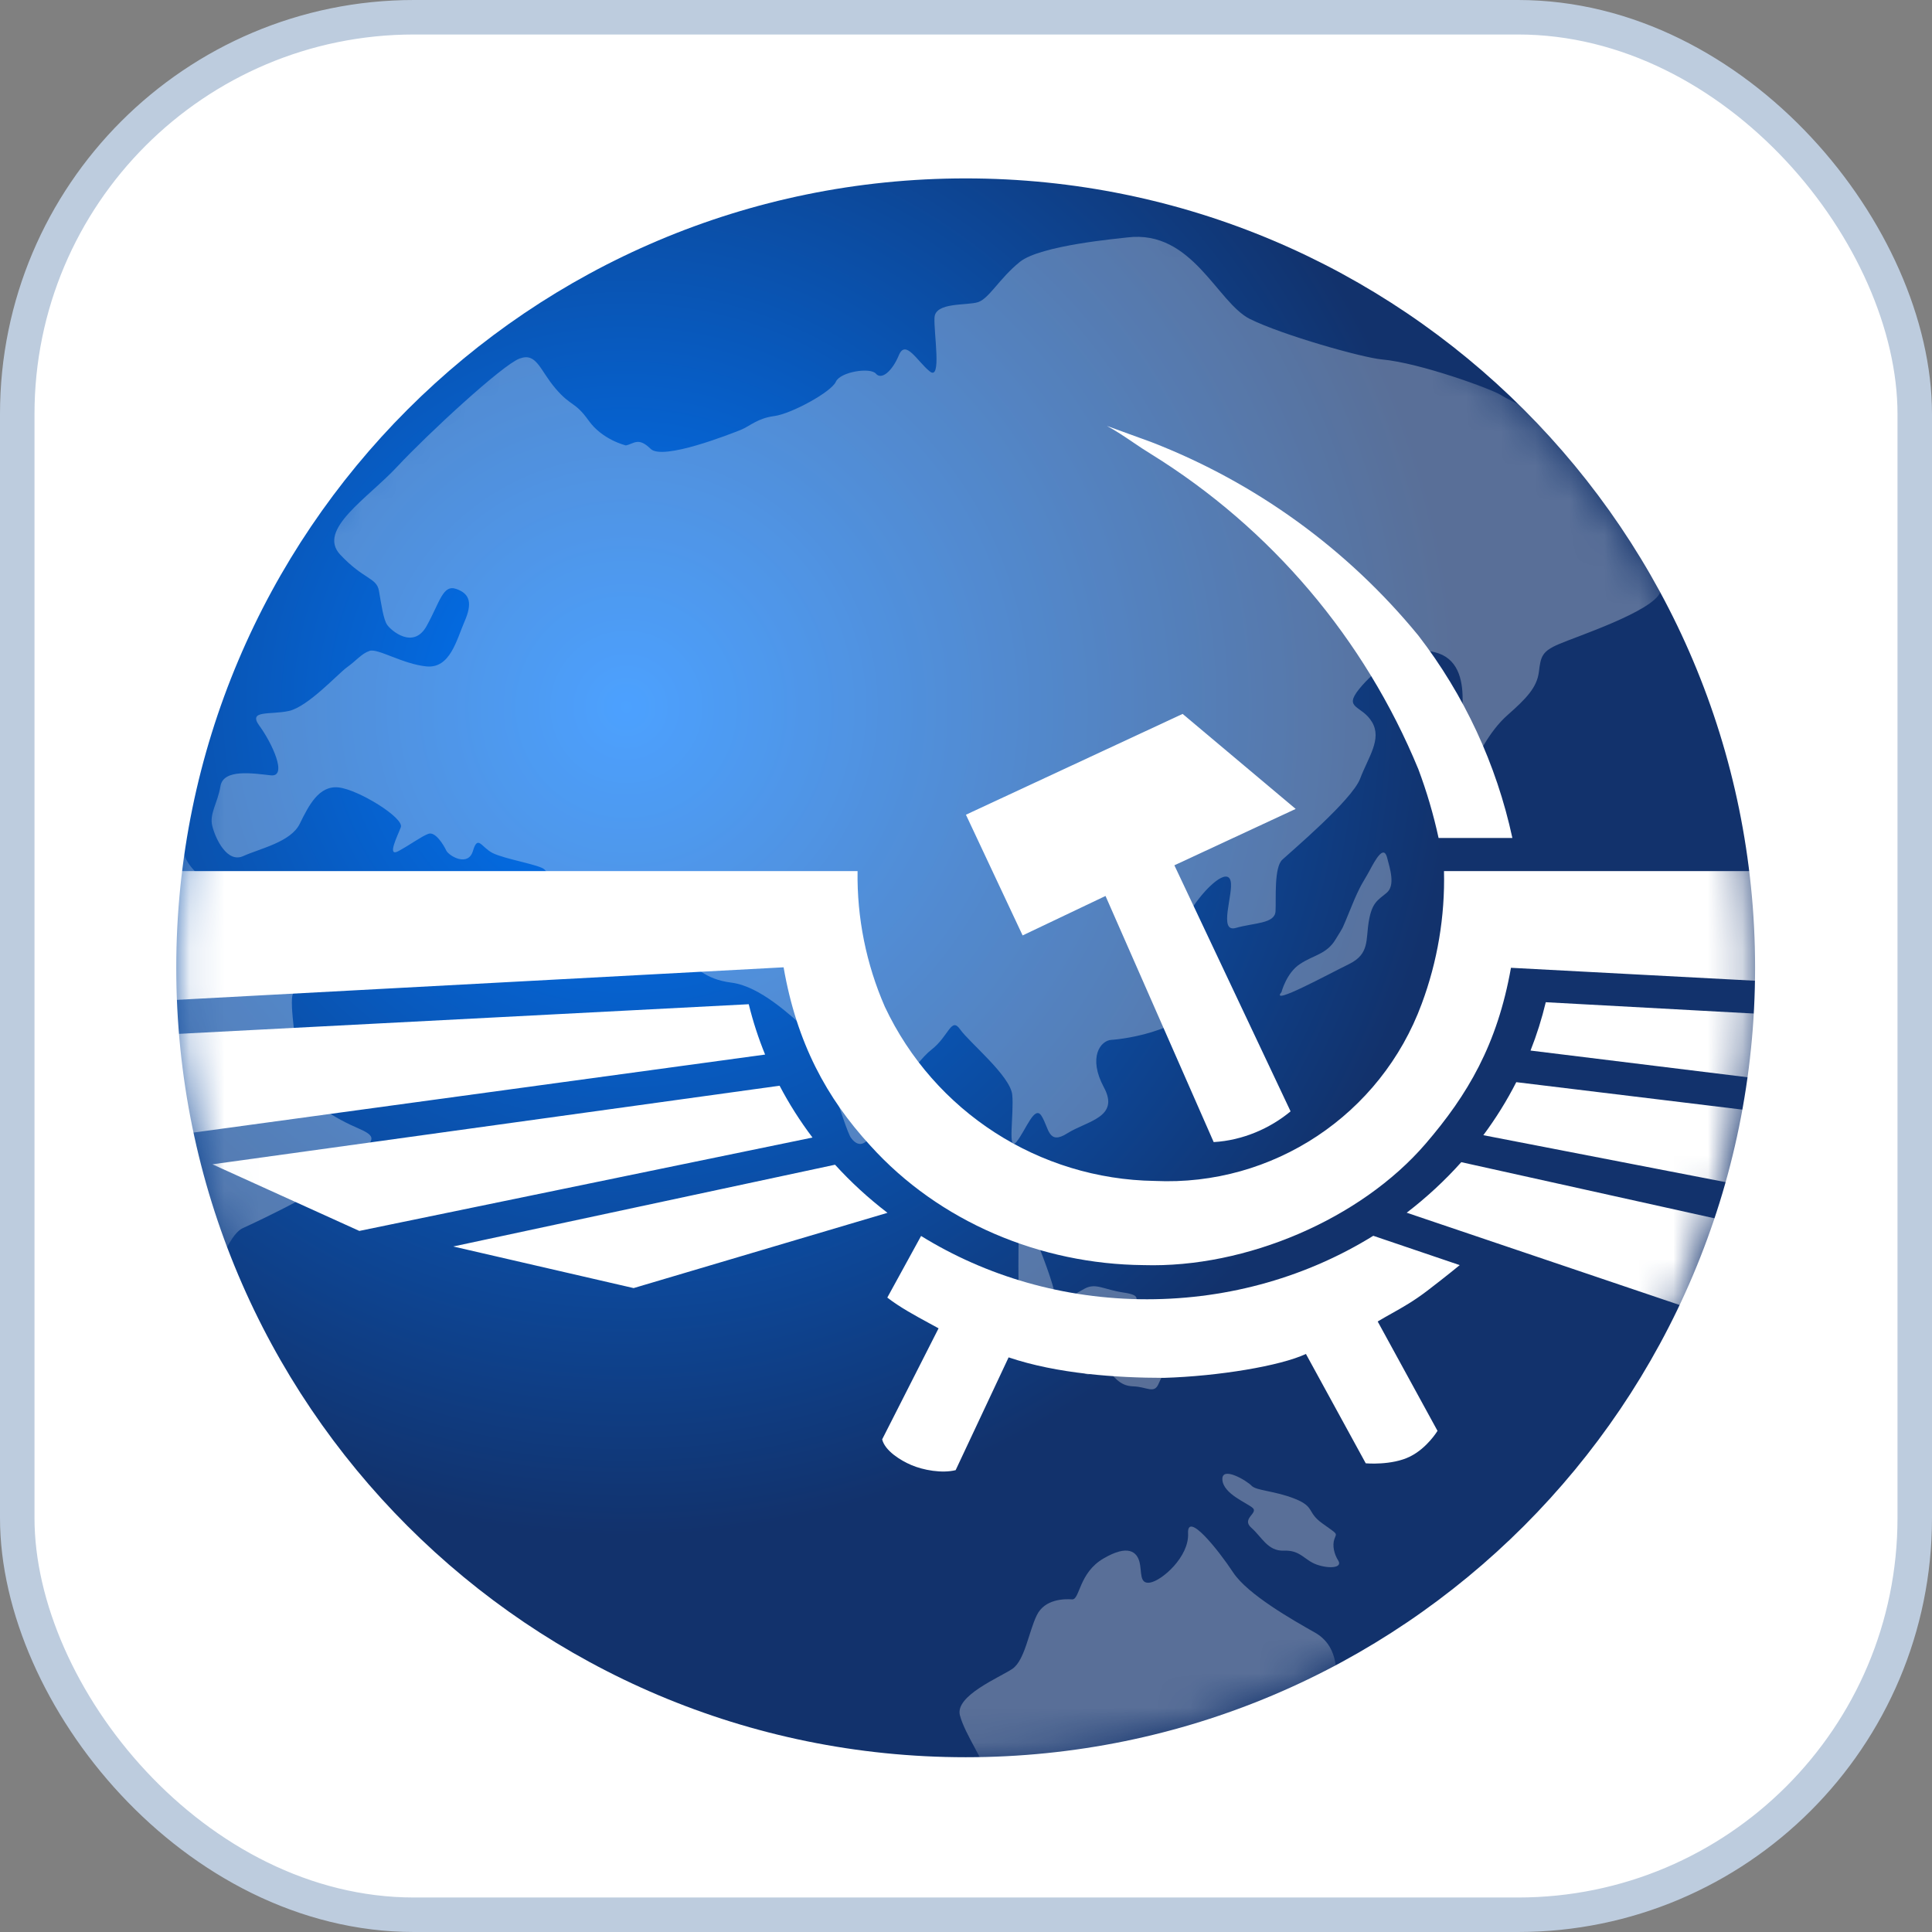
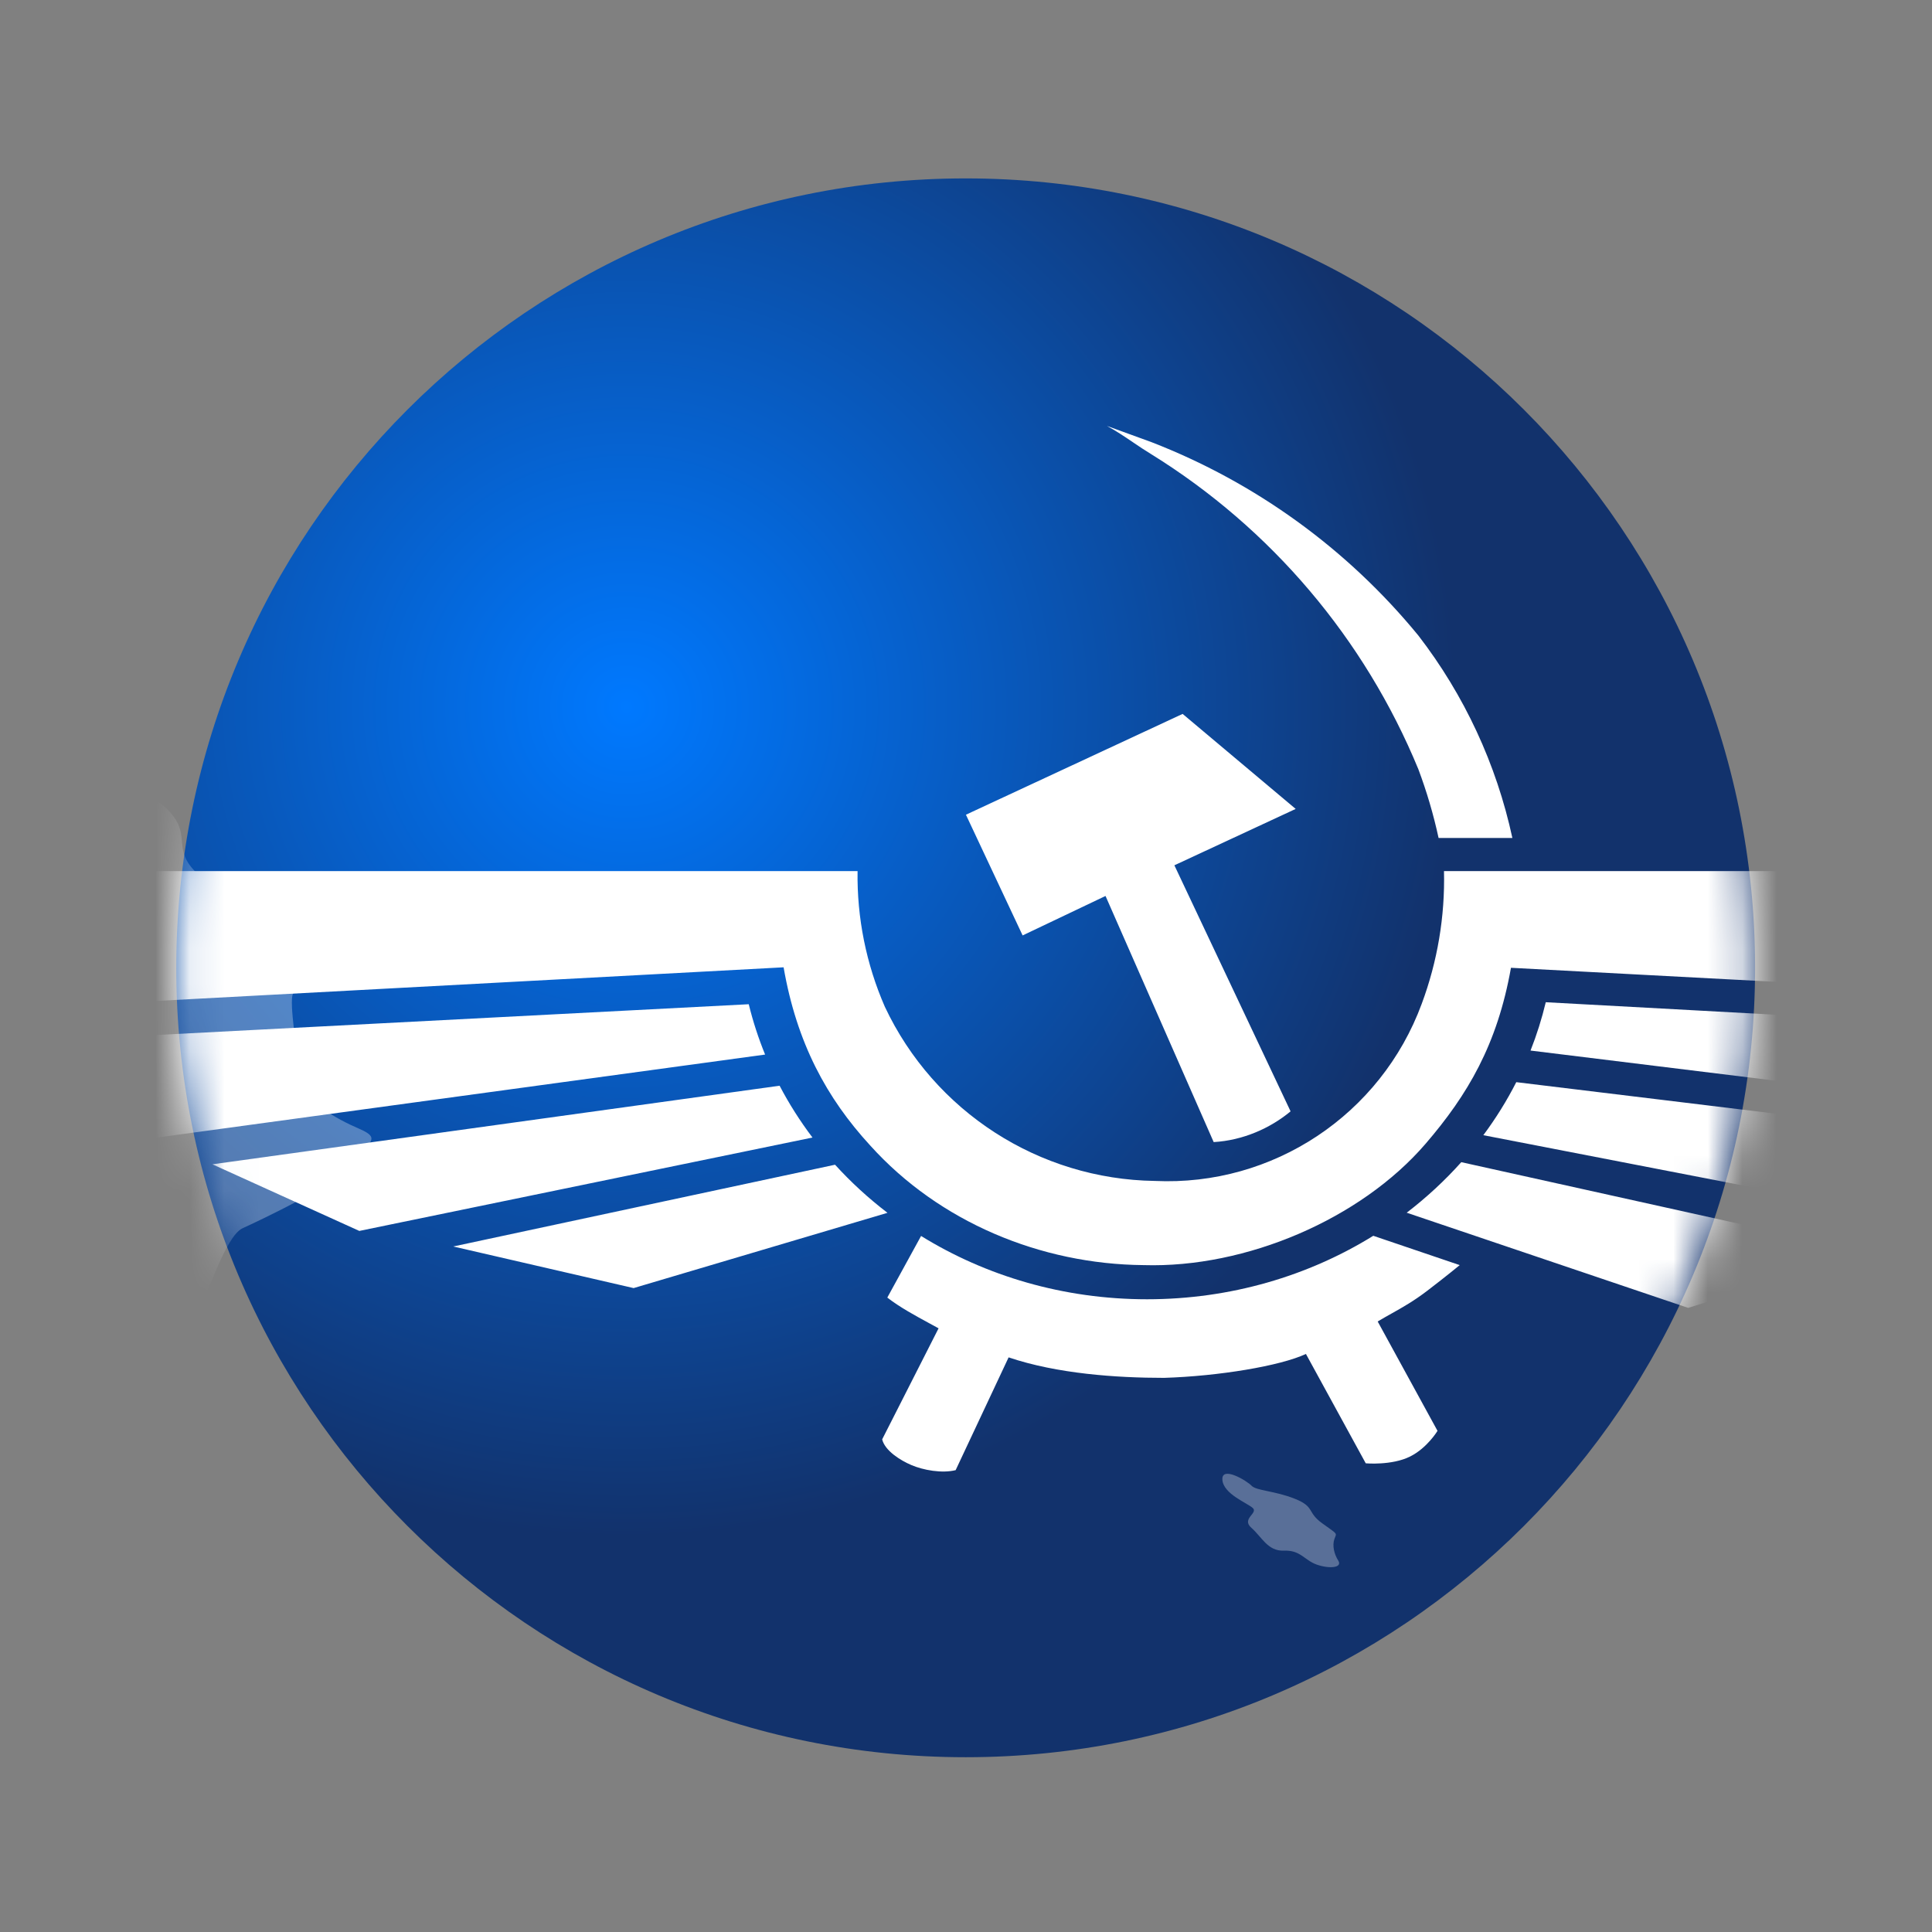
<svg xmlns="http://www.w3.org/2000/svg" width="56" height="56" viewBox="0 0 56 56" fill="none">
  <rect x="0" y="0" width="56" height="56" fill="#808080" stroke="none" />
-   <rect x="0.5" y="0.5" width="55" height="55" rx="11.5" fill="white" stroke="#BDCCDE" />
  <path d="M27.991 50.934C40.628 50.934 50.872 40.689 50.872 28.052C50.872 15.415 40.628 5.171 27.991 5.171C15.354 5.171 5.109 15.415 5.109 28.052C5.109 40.689 15.354 50.934 27.991 50.934Z" fill="url(#paint0_radial_22_5891)" />
  <mask id="mask0_22_5891" style="mask-type:alpha" maskUnits="userSpaceOnUse" x="5" y="5" width="46" height="46">
    <path d="M27.948 50.934C40.585 50.934 50.829 40.689 50.829 28.052C50.829 15.415 40.585 5.171 27.948 5.171C15.311 5.171 5.066 15.415 5.066 28.052C5.066 40.689 15.311 50.934 27.948 50.934Z" fill="white" />
  </mask>
  <g mask="url(#mask0_22_5891)">
    <path opacity="0.3" d="M7.592 26.122C8.074 26.744 8.633 26.796 9.217 26.504C9.252 26.573 8.601 28.554 8.489 28.811C8.377 29.07 8.62 30.478 8.675 31.18C8.731 31.891 9.77 32.44 10.403 32.714C11.036 32.988 10.742 33.067 10.275 33.687C9.811 34.308 7.52 35.377 7.026 35.604C6.531 35.842 6.009 37.568 5.655 38.239C5.303 38.909 4.699 38.647 3.988 38.924C3.281 39.2 2.811 40.123 2.059 40.794C1.313 41.466 0.253 41.278 -0.723 41.027C-1.693 40.776 -1.045 39.964 -0.874 39.179L-0.865 39.14C-0.665 38.254 0.386 33.61 0.318 32.804C0.247 31.989 0.196 31.794 0.671 31.311C1.139 30.83 0.029 30.145 -2.054 29.587C-4.135 29.03 -3.486 25.876 -3.024 24.811C-2.561 23.742 -0.125 22.572 0.248 22.389C0.621 22.209 0.672 22.16 1.353 22.252C2.037 22.342 4.156 22.746 4.855 23.462C5.558 24.179 5.013 24.525 5.584 25.182C6.142 25.839 7.108 25.5 7.592 26.122Z" fill="white" />
-     <path d="M39.693 25.244C39.516 25.572 39.439 25.62 39.162 26.305C38.88 26.985 38.97 26.809 38.71 27.233C38.453 27.658 38.081 27.679 37.686 27.939C37.287 28.196 37.144 28.758 37.144 28.758C36.788 29.174 38.507 28.235 39.103 27.944C39.701 27.65 39.584 27.249 39.675 26.707C39.767 26.163 39.928 26.098 40.188 25.883C40.452 25.669 40.292 25.185 40.201 24.84C40.098 24.493 39.865 24.921 39.693 25.244Z" fill="white" fill-opacity="0.3" />
-     <path d="M31.556 39.838C31.793 39.812 31.835 39.475 32.062 39.676C32.29 39.879 32.43 40.169 32.84 40.184C33.243 40.192 33.456 40.42 33.586 40.101C33.718 39.783 33.997 39.421 34.075 39.137C34.153 38.849 33.781 38.523 33.314 38.611C32.847 38.698 32.182 38.861 32.272 38.712C32.359 38.568 32.778 38.287 32.833 37.988C32.889 37.691 33.158 37.554 32.578 37.467C31.993 37.382 31.769 37.178 31.444 37.349C31.119 37.523 30.653 37.868 30.552 37.41C30.451 36.952 30.002 35.85 30.002 35.85C29.98 35.736 29.509 34.418 29.523 35.128C29.537 35.835 29.497 37.008 29.539 37.463C29.576 37.919 29.611 38.441 29.995 38.44C30.378 38.436 30.452 38.418 30.693 38.862C30.929 39.293 31.319 39.862 31.556 39.838Z" fill="white" fill-opacity="0.3" />
    <path d="M38.334 44.16C37.871 43.831 38.125 43.68 37.535 43.444C36.945 43.208 36.422 43.212 36.28 43.067C36.143 42.921 35.407 42.477 35.431 42.889C35.457 43.304 36.15 43.562 36.313 43.711C36.475 43.862 35.971 44.02 36.272 44.285C36.576 44.549 36.743 44.965 37.216 44.947C37.692 44.926 37.8 45.215 38.156 45.347C38.519 45.478 38.913 45.447 38.795 45.243C38.669 45.047 38.613 44.798 38.678 44.61C38.747 44.421 38.79 44.49 38.334 44.16Z" fill="white" fill-opacity="0.3" />
-     <path d="M35.741 45.575C35.318 44.931 34.401 43.784 34.437 44.449C34.469 45.119 33.683 45.816 33.331 45.873C33.014 45.919 33.104 45.556 33.027 45.269C32.953 44.987 32.701 44.755 31.99 45.171C31.267 45.587 31.303 46.37 31.076 46.359C30.86 46.342 30.279 46.344 30.051 46.821C29.817 47.3 29.706 48.123 29.345 48.372C28.976 48.622 27.673 49.152 27.824 49.721C27.974 50.285 28.539 51.041 28.626 51.51C28.713 51.978 28.38 53.196 29.282 53.302C29.802 53.36 30.143 53.297 30.615 52.873C31.078 52.449 33.201 51.091 33.574 51.254C33.942 51.421 34.584 51.87 34.835 51.937C35.33 52.079 35.603 52.638 36.214 52.629C36.816 52.621 37.278 52.57 37.511 52.508C37.749 52.445 38.511 51.941 38.584 51.393C38.655 50.841 38.715 49.581 38.734 48.972C38.762 48.361 38.751 47.685 38.116 47.322C37.483 46.964 36.164 46.219 35.741 45.575Z" fill="white" fill-opacity="0.3" />
    <path fill-rule="evenodd" clip-rule="evenodd" d="M43.837 24.289C43.376 22.154 42.445 20.149 41.111 18.42C39.058 15.916 36.393 13.985 33.374 12.815L32.085 12.346C32.339 12.482 32.584 12.647 32.83 12.813C33.009 12.935 33.189 13.056 33.374 13.168C36.846 15.321 39.553 18.514 41.111 22.294C41.355 22.944 41.551 23.611 41.698 24.289H43.837ZM35.179 33.104C36.021 33.055 36.813 32.708 37.408 32.213L34.04 25.081L37.556 23.447L34.279 20.693L27.998 23.615L29.641 27.114L32.044 25.97L35.179 33.104Z" fill="white" />
    <path fill-rule="evenodd" clip-rule="evenodd" d="M21.703 29.108L-1.043 30.29L3.675 33.092L22.177 30.567C21.984 30.095 21.825 29.608 21.703 29.108ZM22.597 31.47L6.156 33.748L10.415 35.679L23.55 32.972C23.191 32.497 22.872 31.995 22.597 31.47ZM24.204 33.76L13.138 36.13L18.366 37.336L25.724 35.154C25.173 34.733 24.665 34.266 24.204 33.76ZM26.698 35.825L25.719 37.611C26.079 37.891 26.536 38.138 26.933 38.354C27.028 38.405 27.119 38.455 27.205 38.502L25.57 41.721C25.651 42.054 26.107 42.334 26.413 42.464C26.759 42.613 27.304 42.712 27.7 42.613L29.235 39.344C30.64 39.819 32.356 39.938 33.742 39.938C35.327 39.889 37.11 39.592 37.853 39.245L39.587 42.415C39.587 42.415 40.343 42.483 40.874 42.217C41.37 41.969 41.667 41.474 41.667 41.474L39.933 38.304C40.078 38.217 40.213 38.141 40.346 38.067C40.668 37.886 40.975 37.714 41.37 37.413C41.928 36.987 42.311 36.67 42.311 36.67L39.805 35.82C37.928 36.982 35.672 37.66 33.247 37.66C30.825 37.66 28.573 36.984 26.698 35.825ZM40.774 35.151L48.933 37.91L54.091 36.288L42.356 33.686C41.88 34.219 41.349 34.71 40.774 35.151ZM42.995 32.904L56.384 35.499L60.487 33.375L43.95 31.367C43.676 31.905 43.356 32.419 42.995 32.904ZM44.363 30.451L62.703 32.707L67.422 30.281L44.805 29.05C44.69 29.53 44.543 29.997 44.363 30.451Z" fill="white" />
    <path fill-rule="evenodd" clip-rule="evenodd" d="M68.993 29.388L75.147 25.25H41.855C41.886 26.561 41.667 27.866 41.21 29.094C40.025 32.312 36.894 34.39 33.473 34.23C30.116 34.181 27.08 32.223 25.648 29.182C25.107 27.943 24.837 26.602 24.857 25.25H-8.553L-2.457 29.388L22.713 28.038C23.094 30.231 23.96 31.828 25.224 33.203C27.225 35.422 30.162 36.644 33.148 36.67C36.12 36.76 39.444 35.333 41.32 33.154C42.541 31.735 43.4 30.281 43.796 28.052L68.993 29.388Z" fill="white" />
-     <path opacity="0.3" d="M46.194 12.23C47.097 12.068 49.07 13.832 49.401 14.091C49.737 14.35 50.532 15.086 50.55 15.4C50.563 15.704 49.959 16.215 49.685 16.499C49.409 16.784 48.952 16.188 48.438 16.133C47.925 16.07 48.355 16.61 48.123 17.169C47.892 17.725 45.697 18.45 45.195 18.666C44.69 18.88 44.659 19.03 44.605 19.479C44.548 19.925 44.245 20.244 43.7 20.724C43.154 21.206 42.815 21.93 42.524 22.515C42.237 23.104 42.302 21.9 42.296 21.418C42.292 20.936 42.9 18.808 41.151 18.866C40.603 18.881 39.855 19.4 39.391 19.978C38.93 20.552 39.48 20.435 39.771 20.933C40.062 21.428 39.659 21.947 39.424 22.57C39.189 23.191 37.413 24.689 37.17 24.917C36.924 25.142 36.992 26.05 36.972 26.414C36.952 26.778 36.35 26.745 35.823 26.896C35.298 27.049 35.763 25.899 35.669 25.531C35.572 25.166 34.995 25.676 34.596 26.258C34.182 26.839 34.952 27.514 34.831 28.682C34.711 29.853 32.537 30.125 32.221 30.14C31.9 30.155 31.528 30.646 31.997 31.517C32.467 32.387 31.512 32.489 30.944 32.845C30.38 33.207 30.408 32.697 30.193 32.352C29.988 32.008 29.744 32.745 29.467 33.093C29.19 33.441 29.397 32.277 29.34 31.73C29.283 31.183 28.098 30.217 27.831 29.839C27.568 29.462 27.508 30.03 26.999 30.425C26.486 30.822 25.543 32.306 25.316 32.778C25.092 33.25 24.854 33.237 24.669 32.984C24.479 32.735 23.813 30.225 23.372 29.838C22.936 29.452 22.034 28.588 21.205 28.483C20.374 28.376 20.225 28.008 19.689 27.767C19.153 27.529 19.076 27.404 19.058 27.733C19.697 28.13 15.355 26.62 15.782 26.164C16.212 25.703 15.917 25.327 15.775 25.197C15.643 25.068 14.619 24.898 14.28 24.726C13.947 24.556 13.852 24.189 13.71 24.66C13.572 25.139 13.011 24.811 12.935 24.653C12.862 24.497 12.618 24.089 12.413 24.17C12.207 24.248 11.909 24.473 11.554 24.667C11.2 24.859 11.52 24.24 11.618 23.978C11.722 23.71 10.384 22.884 9.813 22.824C9.243 22.763 8.95 23.346 8.69 23.875C8.433 24.408 7.533 24.595 7.055 24.812C6.586 25.03 6.249 24.317 6.155 23.949C6.061 23.584 6.305 23.294 6.39 22.787C6.474 22.279 7.331 22.416 7.845 22.473C8.358 22.534 7.868 21.511 7.521 21.04C7.174 20.569 7.826 20.728 8.376 20.607C8.929 20.483 9.788 19.538 10.057 19.342C10.331 19.146 10.481 18.943 10.714 18.866C10.952 18.787 11.674 19.248 12.359 19.316C13.046 19.385 13.232 18.553 13.463 18.019C13.695 17.49 13.626 17.213 13.231 17.073C12.836 16.93 12.757 17.437 12.368 18.141C11.982 18.843 11.325 18.268 11.22 18.108C11.114 17.951 11.053 17.523 10.985 17.129C10.917 16.736 10.543 16.805 9.86 16.075C9.181 15.347 10.672 14.435 11.524 13.515C12.381 12.595 14.563 10.575 15.06 10.393C15.556 10.209 15.645 10.726 16.103 11.262C16.563 11.799 16.657 11.625 17.061 12.189C17.46 12.752 18.142 12.911 18.142 12.911C18.375 12.864 18.501 12.659 18.857 13.009C19.207 13.36 21.195 12.57 21.472 12.46L21.475 12.459C21.739 12.351 21.956 12.122 22.448 12.059C22.939 11.992 24.093 11.364 24.226 11.068C24.354 10.774 25.23 10.641 25.389 10.831C25.548 11.021 25.857 10.769 26.054 10.296C26.249 9.822 26.588 10.474 26.948 10.764C27.305 11.056 27.063 9.655 27.087 9.204C27.112 8.751 28.027 8.863 28.349 8.758C28.67 8.654 28.965 8.072 29.562 7.59C30.165 7.108 32.436 6.914 32.678 6.882C34.561 6.652 35.276 8.77 36.231 9.247C37.184 9.718 39.496 10.368 40.052 10.418C41.17 10.519 43.254 11.285 43.504 11.45C43.756 11.613 45.298 12.393 46.194 12.23Z" fill="white" />
  </g>
  <defs>
    <radialGradient id="paint0_radial_22_5891" cx="0" cy="0" r="1" gradientUnits="userSpaceOnUse" gradientTransform="translate(18.184 20.376) rotate(35.483) scale(24.146)">
      <stop stop-color="#0079FF" />
      <stop offset="1" stop-color="#12326C" />
    </radialGradient>
  </defs>
</svg>